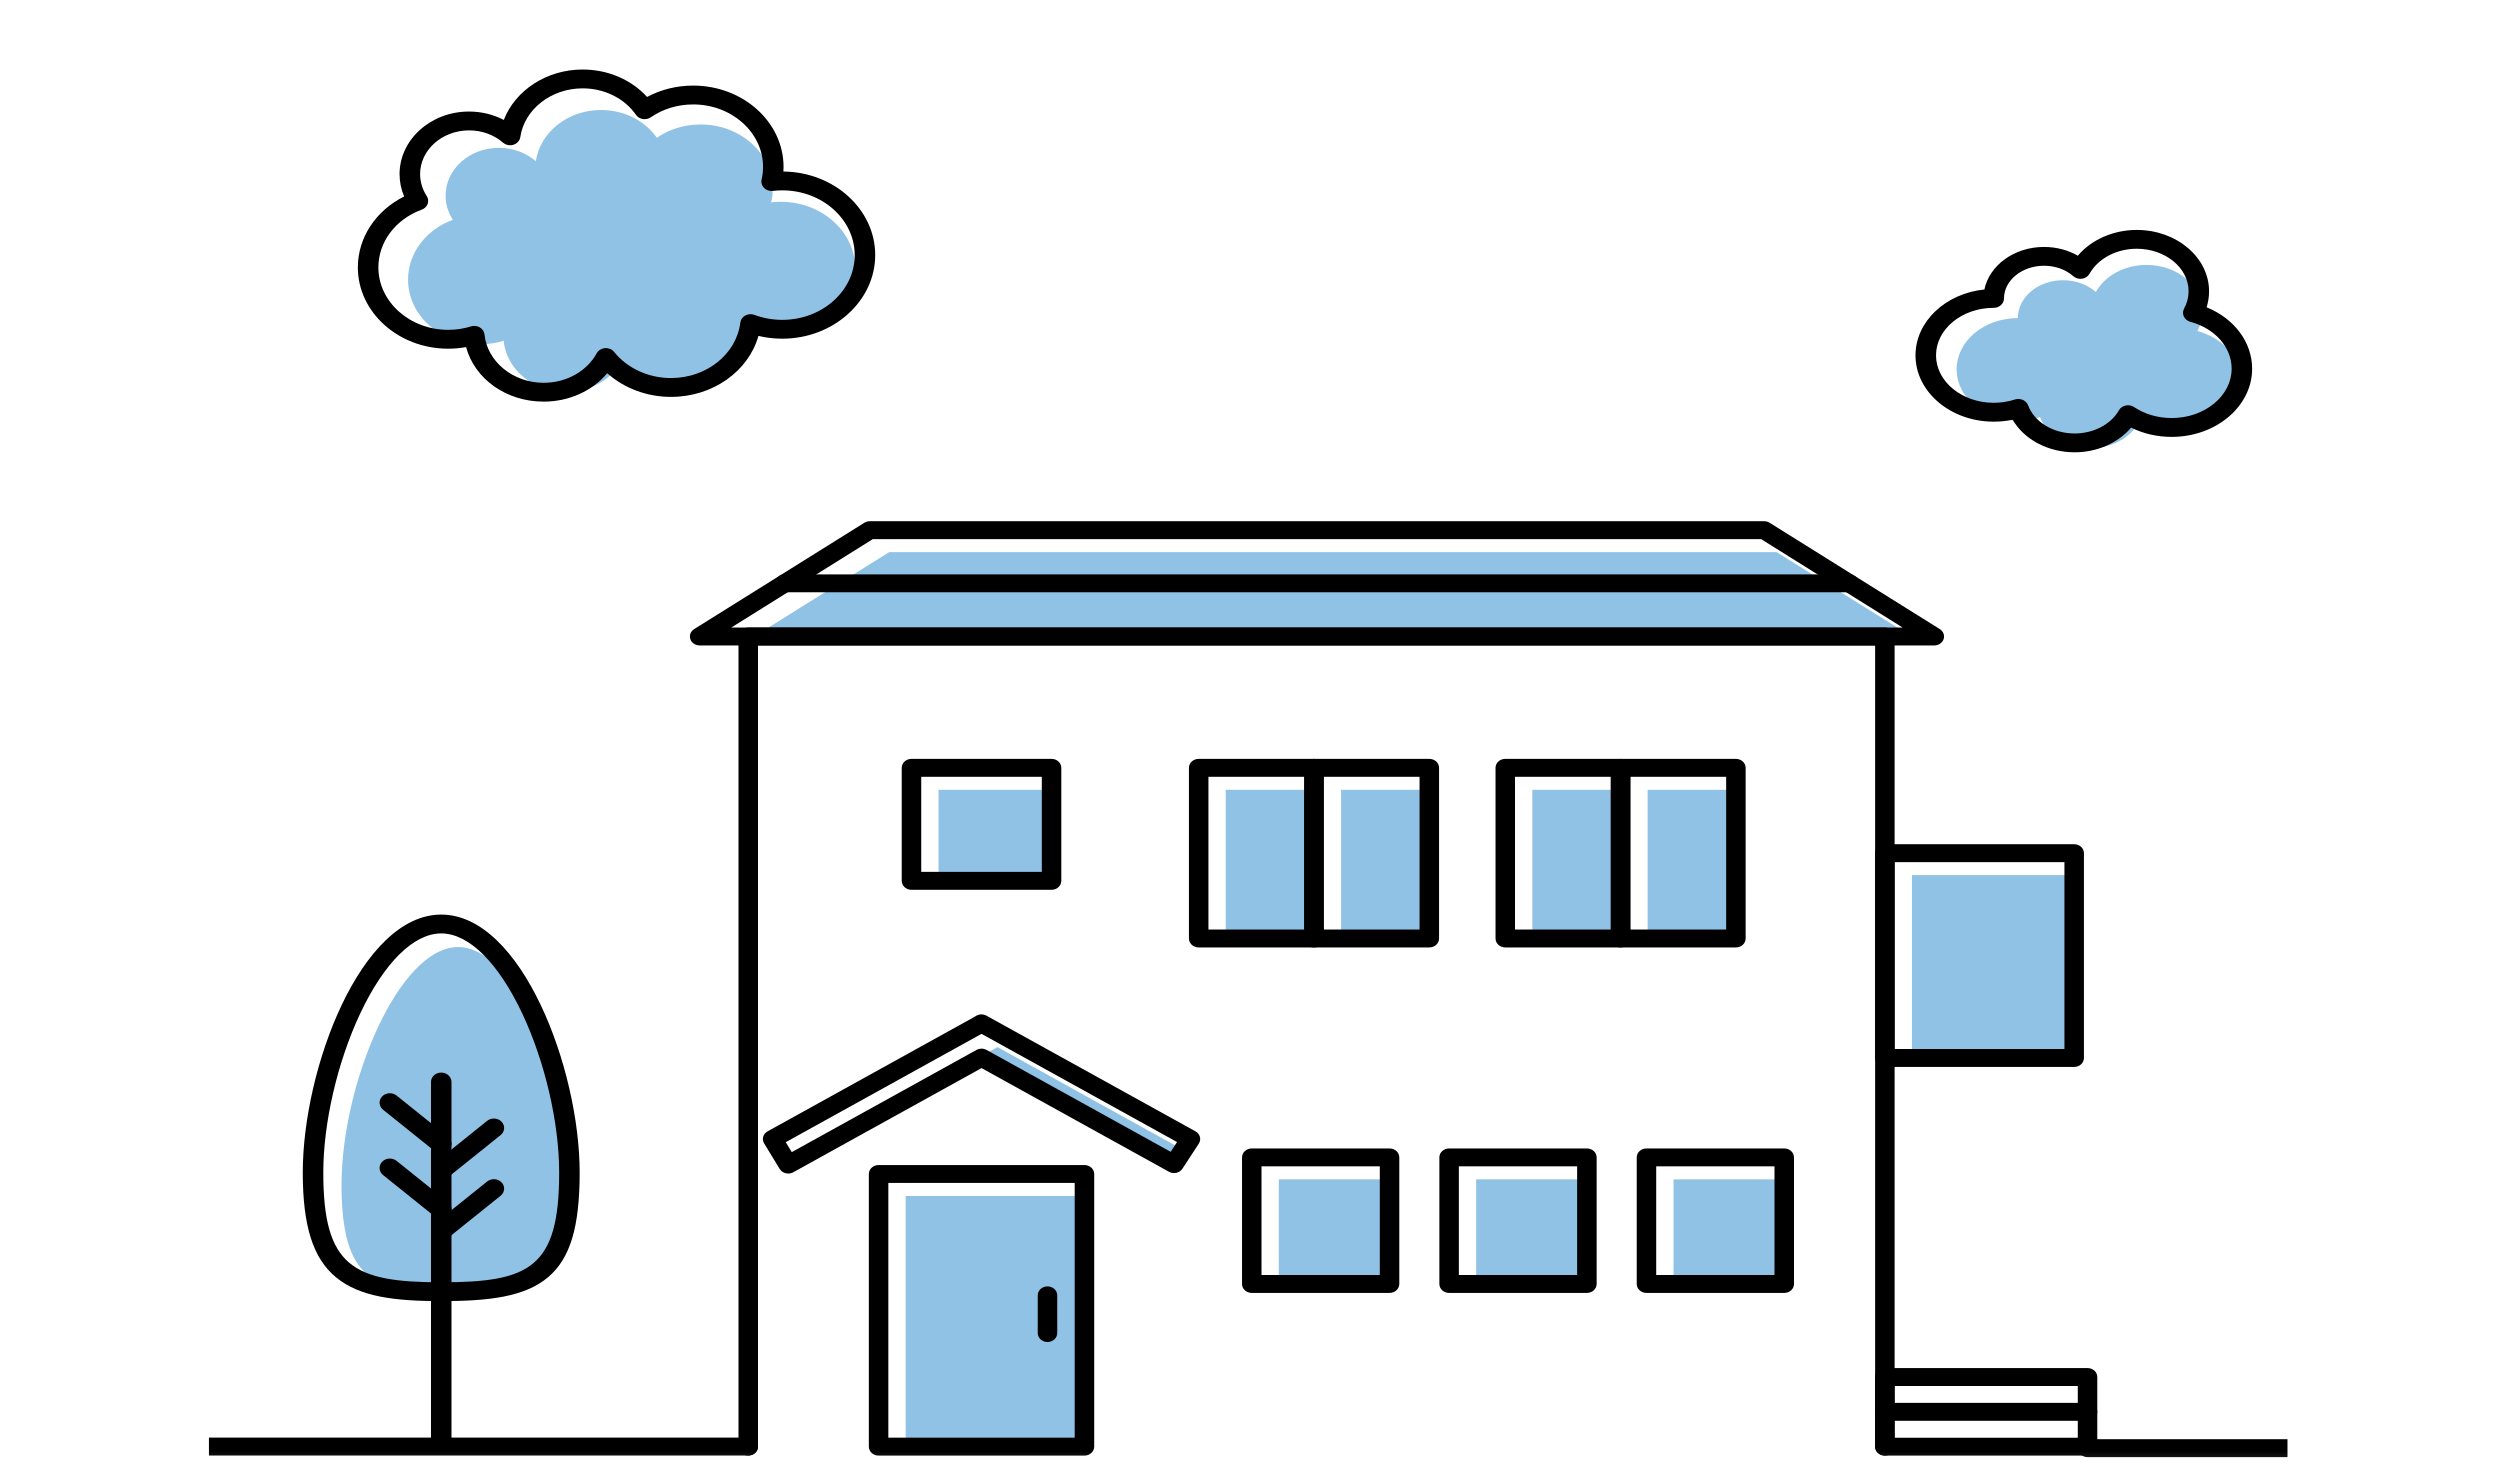
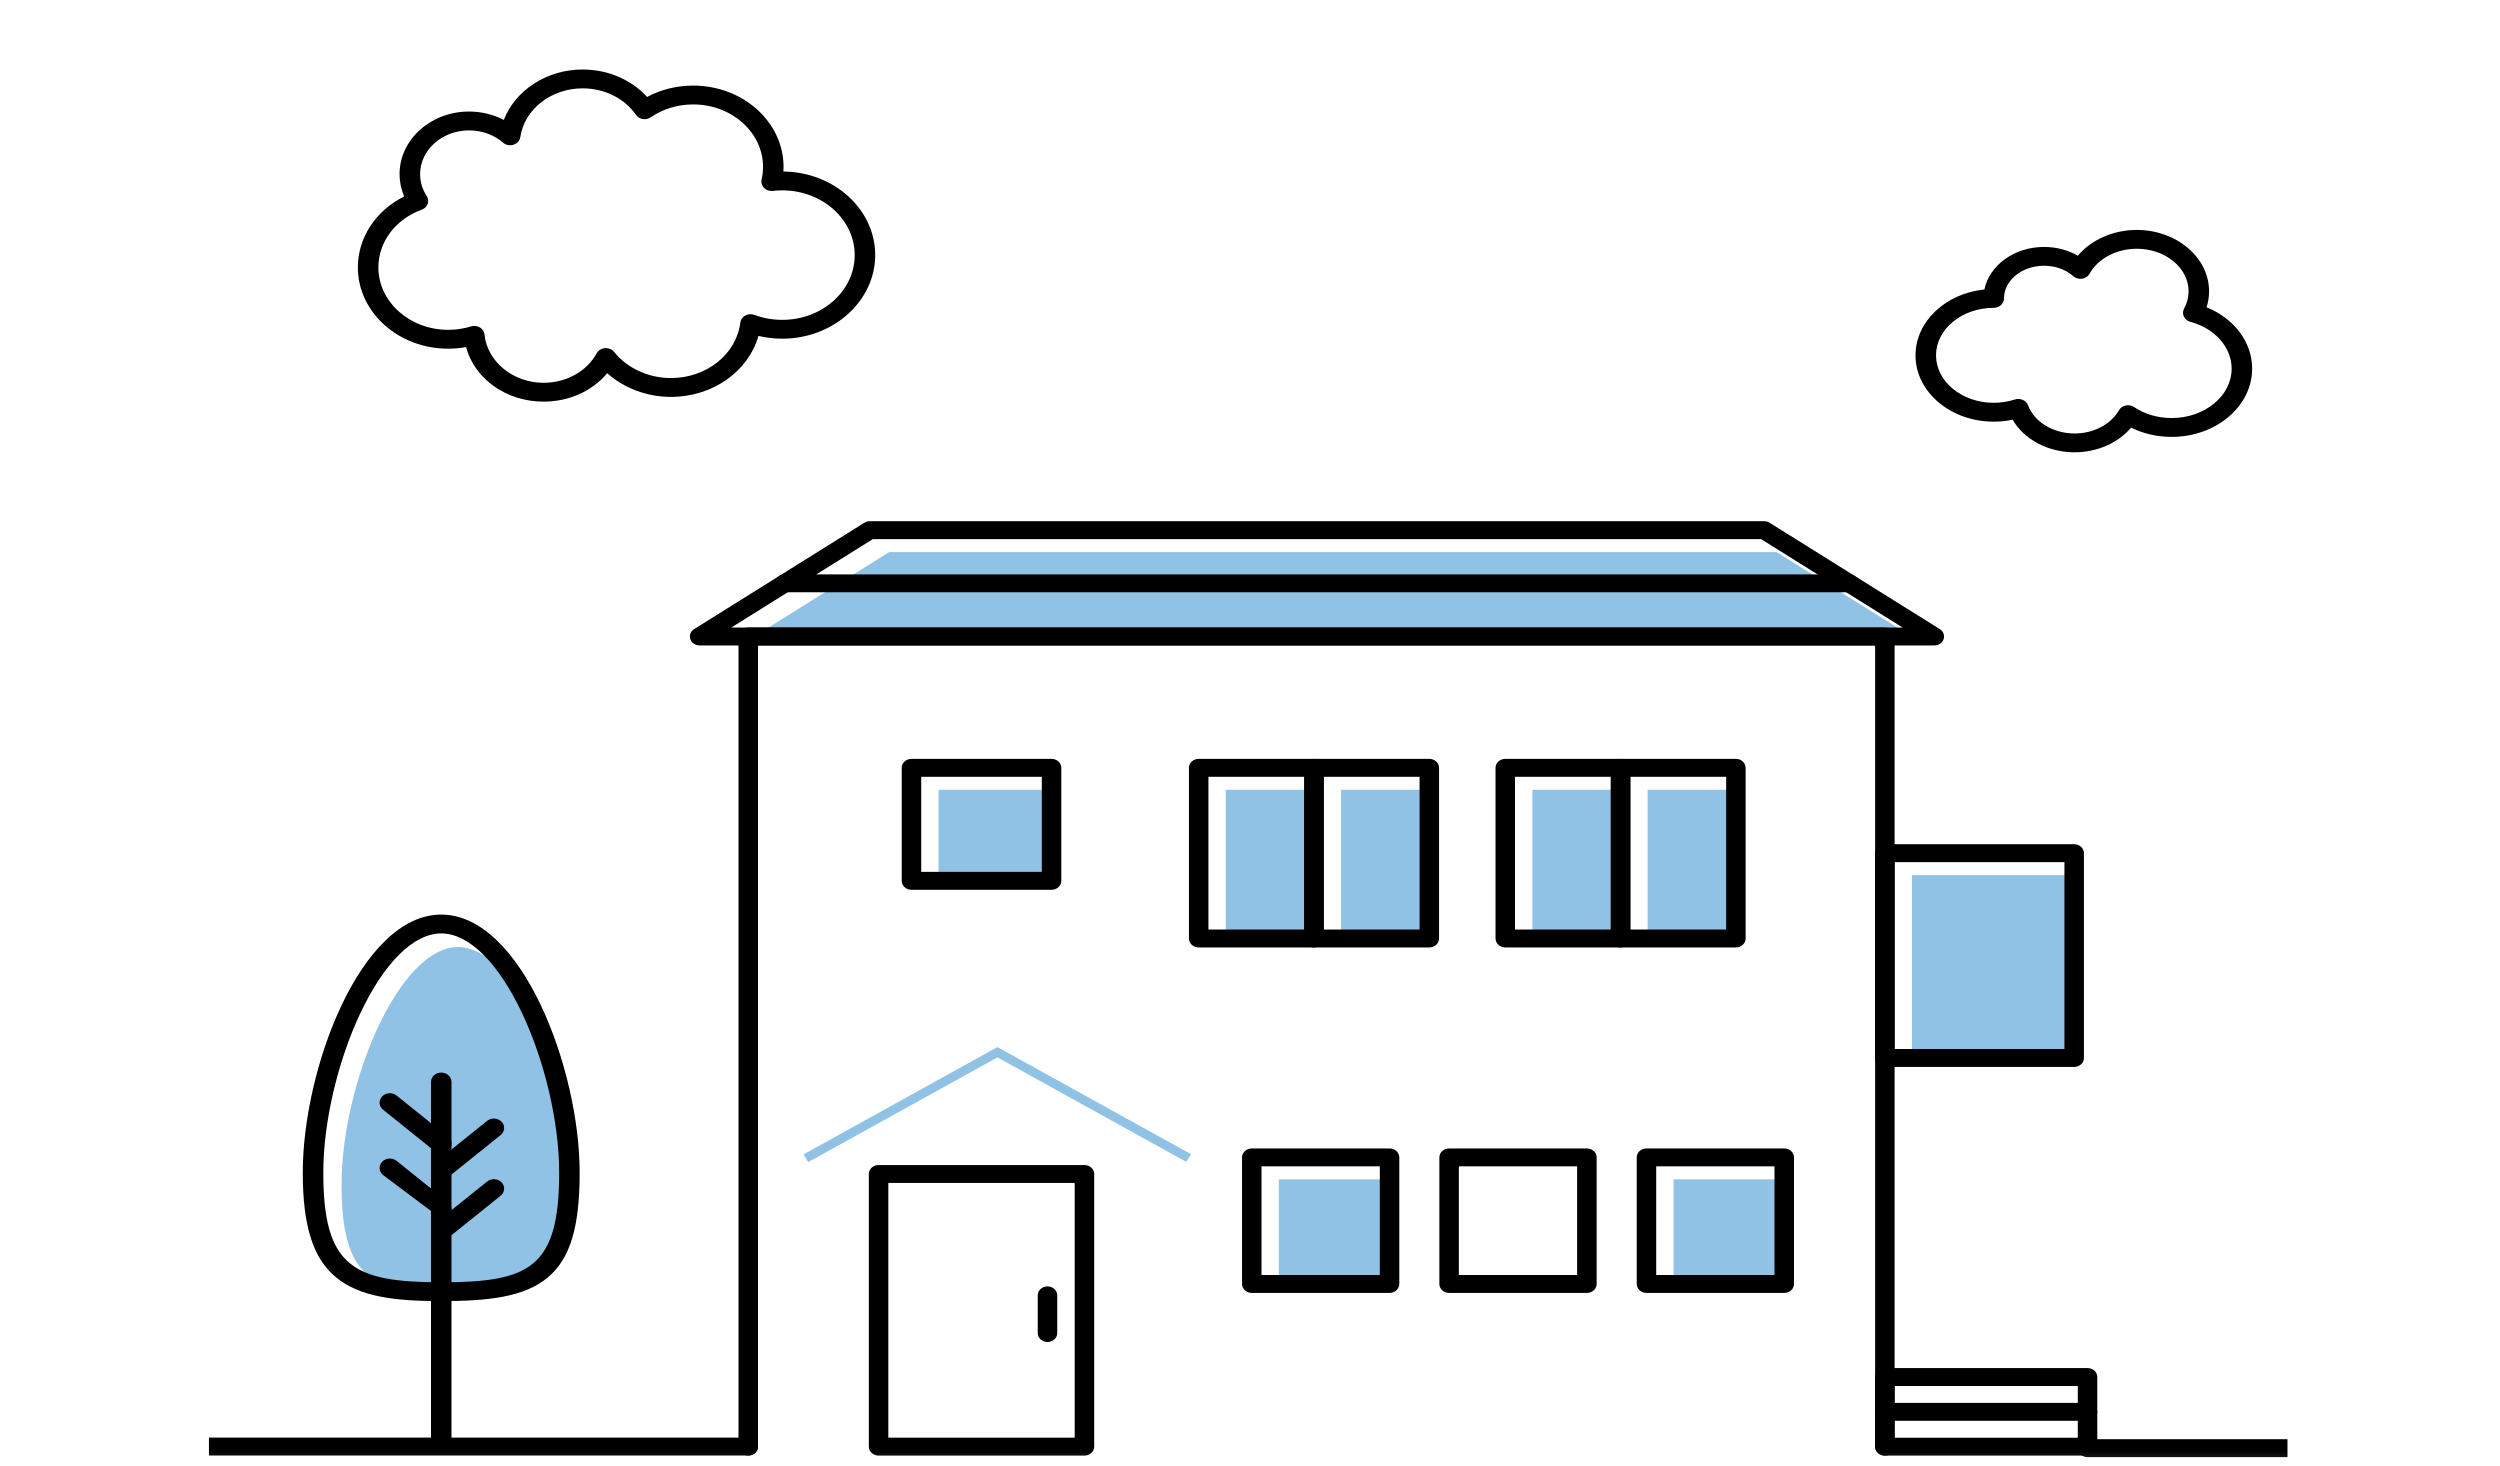
<svg xmlns="http://www.w3.org/2000/svg" width="261" height="153" viewBox="0 0 261 153" fill="none">
  <mask id="mask0_239_837" style="mask-type:alpha" maskUnits="userSpaceOnUse" x="0" y="0" width="261" height="153">
    <rect x="0.313" y="0.873" width="260" height="152" fill="#D9D9D9" />
  </mask>
  <g mask="url(#mask0_239_837)">
    <g clip-path="url(#clip0_239_837)">
      <path d="M252.898 152.124H217.939C217.377 152.124 216.921 151.706 216.921 151.189C216.921 150.671 217.376 150.253 217.939 150.253H252.898C253.46 150.253 253.916 150.671 253.916 151.189C253.916 151.706 253.462 152.124 252.898 152.124Z" fill="black" />
      <path d="M78.484 66.605L92.826 57.644H185.481L199.823 66.605H78.484Z" fill="#90C2E5" />
      <path d="M83.888 120.518L104.131 109.316L104.163 109.334H104.164L117.589 116.763L124.347 120.501L123.831 121.29L104.133 110.391L84.377 121.322L83.888 120.518Z" fill="#90C2E5" />
-       <path d="M113.715 151.186V124.859H94.551V151.186H113.715Z" fill="#90C2E5" />
      <path d="M110.281 92.115V82.455H97.984V92.115H110.281Z" fill="#90C2E5" />
      <path d="M137.679 98.133V82.455H127.967V98.133H137.679Z" fill="#90C2E5" />
      <path d="M149.719 98.133V82.455H140.007V98.133H149.719Z" fill="#90C2E5" />
      <path d="M169.688 98.133V82.455H159.976V98.133H169.688Z" fill="#90C2E5" />
      <path d="M181.726 98.133V82.455H172.014V98.133H181.726Z" fill="#90C2E5" />
      <path d="M145.566 134.202V123.126H133.509V134.202H145.566Z" fill="#90C2E5" />
-       <path d="M166.17 134.202V123.126H154.112V134.202H166.17Z" fill="#90C2E5" />
      <path d="M186.774 134.202V123.126H174.716V134.202H186.774Z" fill="#90C2E5" />
      <path d="M217.043 110.609V91.363H199.606V110.609H217.043Z" fill="#90C2E5" />
      <path d="M201.939 67.384H73.043C72.597 67.384 72.201 67.117 72.07 66.725C71.939 66.333 72.102 65.909 72.471 65.677L90.234 54.578C90.402 54.472 90.601 54.416 90.806 54.416H184.178C184.383 54.416 184.582 54.472 184.75 54.578L202.513 65.677C202.882 65.909 203.045 66.333 202.914 66.725C202.782 67.117 202.387 67.384 201.941 67.384H201.939ZM76.347 65.515H198.635L183.863 56.286H91.119L76.347 65.515Z" fill="black" />
      <path d="M196.781 151.967C196.219 151.967 195.763 151.549 195.763 151.032V67.384H79.135V151.032C79.135 151.548 78.68 151.967 78.117 151.967C77.554 151.967 77.099 151.549 77.099 151.032V66.45C77.099 65.935 77.554 65.515 78.117 65.515H196.779C197.34 65.515 197.797 65.933 197.797 66.45V151.034C197.797 151.549 197.342 151.969 196.779 151.969L196.781 151.967Z" fill="black" />
-       <path d="M82.286 122.517C82.198 122.517 82.111 122.507 82.025 122.487C81.759 122.421 81.532 122.26 81.399 122.038L79.774 119.368C79.506 118.928 79.667 118.372 80.138 118.111L101.786 106.133C101.889 106.049 102.011 105.985 102.144 105.947C102.317 105.895 102.501 105.889 102.676 105.924C102.697 105.927 102.718 105.932 102.739 105.937C102.884 105.972 103.017 106.033 103.133 106.118L124.807 118.111C125.288 118.378 125.444 118.95 125.155 119.394L123.442 122.016C123.304 122.228 123.079 122.382 122.816 122.442C122.554 122.501 122.278 122.464 122.045 122.336L102.473 111.508L82.814 122.385C82.655 122.474 82.473 122.519 82.289 122.519L82.286 122.517ZM82.028 119.244L82.66 120.282L101.945 109.613C102.268 109.435 102.672 109.435 102.994 109.613L122.218 120.25L122.884 119.23L102.47 107.934L82.028 119.246V119.244Z" fill="black" />
      <path d="M113.216 151.966H91.724C91.163 151.966 90.706 151.548 90.706 151.031V122.566C90.706 122.05 91.161 121.63 91.724 121.63H113.216C113.778 121.63 114.235 122.048 114.235 122.566V151.031C114.235 151.547 113.78 151.966 113.216 151.966ZM92.742 150.096H112.198V123.499H92.742V150.096Z" fill="black" />
      <path d="M109.783 92.895H95.158C94.596 92.895 94.14 92.477 94.14 91.96V80.161C94.14 79.645 94.594 79.226 95.158 79.226H109.783C110.344 79.226 110.801 79.644 110.801 80.161V91.96C110.801 92.475 110.346 92.895 109.783 92.895ZM96.176 91.025H108.765V81.095H96.176V91.025Z" fill="black" />
      <path d="M137.181 98.912H125.143C124.581 98.912 124.125 98.494 124.125 97.977V80.161C124.125 79.645 124.579 79.226 125.143 79.226H137.181C137.742 79.226 138.199 79.644 138.199 80.161V97.977C138.199 98.493 137.744 98.912 137.181 98.912ZM126.161 97.043H136.164V81.096H126.161V97.043Z" fill="black" />
      <path d="M149.22 98.912H137.182C136.621 98.912 136.164 98.494 136.164 97.977V80.161C136.164 79.645 136.619 79.226 137.182 79.226H149.22C149.782 79.226 150.238 79.644 150.238 80.161V97.977C150.238 98.493 149.784 98.912 149.22 98.912ZM138.199 97.043H148.202V81.096H138.199V97.043Z" fill="black" />
      <path d="M169.189 98.912H157.151C156.59 98.912 156.133 98.494 156.133 97.977V80.161C156.133 79.645 156.588 79.226 157.151 79.226H169.189C169.751 79.226 170.207 79.644 170.207 80.161V97.977C170.207 98.493 169.752 98.912 169.189 98.912ZM158.167 97.043H168.171V81.096H158.167V97.043Z" fill="black" />
      <path d="M181.227 98.912H169.187C168.626 98.912 168.169 98.494 168.169 97.977V80.161C168.169 79.645 168.624 79.226 169.187 79.226H181.227C181.788 79.226 182.245 79.644 182.245 80.161V97.977C182.245 98.493 181.79 98.912 181.227 98.912ZM170.207 97.043H180.211V81.096H170.207V97.043Z" fill="black" />
      <path d="M145.069 134.981H130.686C130.124 134.981 129.668 134.563 129.668 134.046V120.833C129.668 120.317 130.123 119.898 130.686 119.898H145.069C145.631 119.898 146.087 120.316 146.087 120.833V134.046C146.087 134.561 145.633 134.981 145.069 134.981ZM131.702 133.112H144.051V121.768H131.702V133.112Z" fill="black" />
      <path d="M165.671 134.981H151.288C150.726 134.981 150.27 134.563 150.27 134.046V120.833C150.27 120.317 150.725 119.898 151.288 119.898H165.671C166.233 119.898 166.69 120.316 166.69 120.833V134.046C166.69 134.561 166.235 134.981 165.671 134.981ZM152.304 133.112H164.653V121.768H152.304V133.112Z" fill="black" />
      <path d="M186.275 134.981H171.892C171.33 134.981 170.874 134.563 170.874 134.046V120.833C170.874 120.317 171.328 119.898 171.892 119.898H186.275C186.837 119.898 187.293 120.316 187.293 120.833V134.046C187.293 134.561 186.838 134.981 186.275 134.981ZM172.908 133.112H185.257V121.768H172.908V133.112Z" fill="black" />
      <path d="M216.545 111.389H196.781C196.219 111.389 195.763 110.972 195.763 110.454V89.071C195.763 88.556 196.218 88.136 196.781 88.136H216.545C217.107 88.136 217.563 88.554 217.563 89.071V110.454C217.563 110.97 217.108 111.389 216.545 111.389ZM197.797 109.519H215.527V90.005H197.797V109.519Z" fill="black" />
      <path d="M217.939 151.968H196.779C196.218 151.968 195.761 151.55 195.761 151.033V143.761C195.761 143.245 196.216 142.826 196.779 142.826H217.939C218.501 142.826 218.957 143.243 218.957 143.761V151.033C218.957 151.549 218.502 151.968 217.939 151.968ZM197.797 150.098H216.921V144.696H197.797V150.098Z" fill="black" />
      <path d="M217.939 148.331H196.779C196.218 148.331 195.761 147.913 195.761 147.396C195.761 146.878 196.216 146.46 196.779 146.46H217.939C218.501 146.46 218.957 146.878 218.957 147.396C218.957 147.913 218.502 148.331 217.939 148.331Z" fill="black" />
      <path d="M109.358 140.107C108.796 140.107 108.34 139.689 108.34 139.172V135.233C108.34 134.718 108.795 134.298 109.358 134.298C109.921 134.298 110.376 134.716 110.376 135.233V139.172C110.376 139.687 109.921 140.107 109.358 140.107Z" fill="black" />
      <path d="M193.059 61.835H81.925C81.364 61.835 80.907 61.417 80.907 60.9C80.907 60.382 81.362 59.965 81.925 59.965H193.059C193.62 59.965 194.077 60.382 194.077 60.9C194.077 61.417 193.622 61.835 193.059 61.835Z" fill="black" />
      <path d="M47.816 135.012C42.766 135.012 40.025 134.447 38.354 133.059C36.488 131.51 35.657 128.622 35.657 123.699C35.657 113.088 41.669 98.873 47.816 98.873C53.962 98.873 59.974 113.088 59.974 123.699C59.974 128.744 59.212 131.547 57.424 133.068C55.782 134.468 53.086 135.012 47.814 135.012H47.816Z" fill="#90C2E5" />
      <path d="M46.065 135.836C41.268 135.836 37.56 135.412 35.064 133.339C32.674 131.356 31.609 127.987 31.609 122.416C31.609 111.571 37.679 95.482 46.063 95.482C54.447 95.482 60.516 111.571 60.516 122.416C60.516 128.108 59.533 131.371 57.231 133.331C54.789 135.41 50.999 135.836 46.061 135.836H46.065ZM46.065 97.449C43.182 97.449 40.091 100.513 37.584 105.855C35.221 110.894 33.752 117.241 33.752 122.416C33.752 132.214 36.827 133.871 46.065 133.871C55.302 133.871 58.377 132.369 58.377 122.416C58.377 117.239 56.908 110.894 54.545 105.855C52.038 100.513 48.947 97.449 46.065 97.449Z" fill="black" />
      <path d="M46.064 151.58C45.473 151.58 44.994 151.14 44.994 150.597V112.96C44.994 112.417 45.473 111.977 46.064 111.977C46.656 111.977 47.135 112.417 47.135 112.96V150.597C47.135 151.14 46.656 151.58 46.064 151.58Z" fill="black" />
      <path d="M46.065 120.407C45.814 120.407 45.564 120.327 45.361 120.165L39.995 115.857C39.55 115.5 39.503 114.879 39.893 114.469C40.282 114.061 40.959 114.017 41.405 114.376L46.771 118.683C47.215 119.04 47.263 119.662 46.873 120.072C46.661 120.293 46.364 120.407 46.066 120.407H46.065Z" fill="black" />
      <path d="M46.196 123.05C45.897 123.05 45.601 122.936 45.389 122.714C45.001 122.304 45.046 121.684 45.491 121.326L50.857 117.018C51.303 116.66 51.978 116.703 52.368 117.111C52.757 117.521 52.711 118.141 52.267 118.5L46.901 122.807C46.698 122.97 46.446 123.05 46.197 123.05H46.196Z" fill="black" />
      <path d="M46.196 129.382C45.897 129.382 45.601 129.268 45.389 129.046C45.001 128.637 45.046 128.016 45.491 127.658L50.857 123.35C51.303 122.992 51.978 123.035 52.368 123.443C52.757 123.853 52.711 124.473 52.267 124.832L46.901 129.139C46.698 129.302 46.446 129.382 46.197 129.382H46.196Z" fill="black" />
-       <path d="M46.065 127.228C45.814 127.228 45.564 127.147 45.361 126.985L39.995 122.677C39.55 122.321 39.503 121.699 39.893 121.289C40.282 120.881 40.959 120.838 41.405 121.196L46.771 125.504C47.215 125.86 47.263 126.482 46.873 126.892C46.661 127.114 46.364 127.228 46.066 127.228H46.065Z" fill="black" />
+       <path d="M46.065 127.228L39.995 122.677C39.55 122.321 39.503 121.699 39.893 121.289C40.282 120.881 40.959 120.838 41.405 121.196L46.771 125.504C47.215 125.86 47.263 126.482 46.873 126.892C46.661 127.114 46.364 127.228 46.066 127.228H46.065Z" fill="black" />
      <path d="M78.119 151.956H16.316C15.755 151.956 15.298 151.538 15.298 151.021C15.298 150.503 15.753 150.085 16.316 150.085H78.119C78.68 150.085 79.137 150.503 79.137 151.021C79.137 151.538 78.682 151.956 78.119 151.956Z" fill="black" />
-       <path d="M81.512 21.067C81.172 21.067 80.838 21.089 80.509 21.126C80.613 20.679 80.669 20.218 80.669 19.744C80.669 16.017 77.3 12.994 73.144 12.994C71.426 12.994 69.845 13.512 68.578 14.381C67.362 12.641 65.209 11.484 62.752 11.484C59.265 11.484 56.388 13.812 55.942 16.83C54.941 15.965 53.582 15.433 52.085 15.433C49.012 15.433 46.519 17.668 46.519 20.425C46.519 21.345 46.797 22.206 47.28 22.945C44.535 23.952 42.601 26.369 42.601 29.194C42.601 32.921 45.97 35.944 50.126 35.944C50.985 35.944 51.809 35.813 52.578 35.576C52.872 38.569 55.673 40.918 59.085 40.918C61.653 40.918 63.873 39.589 64.942 37.658C66.308 39.363 68.534 40.473 71.053 40.473C74.928 40.473 78.115 37.848 78.531 34.472C79.449 34.814 80.457 35.005 81.513 35.005C85.804 35.005 89.282 31.885 89.282 28.037C89.282 24.189 85.804 21.068 81.513 21.068L81.512 21.067Z" fill="#90C2E5" />
-       <path d="M229.408 34.56C229.742 33.945 229.931 33.261 229.931 32.541C229.931 29.845 227.319 27.658 224.099 27.658C221.755 27.658 219.735 28.816 218.808 30.487C217.947 29.73 216.733 29.256 215.386 29.256C212.776 29.256 210.662 31.027 210.662 33.211C207.134 33.211 204.275 35.605 204.275 38.558C204.275 41.511 207.135 43.905 210.662 43.905C211.479 43.905 212.259 43.775 212.978 43.542C213.688 45.422 215.787 46.785 218.267 46.785C220.478 46.785 222.388 45.7 223.279 44.133C224.405 44.886 225.832 45.335 227.384 45.335C231.026 45.335 233.979 42.864 233.979 39.815C233.979 37.358 232.06 35.277 229.41 34.56H229.408Z" fill="#90C2E5" />
      <path d="M56.748 41.929C52.836 41.929 49.554 39.551 48.658 36.237C48.046 36.348 47.422 36.404 46.792 36.404C41.592 36.404 37.36 32.597 37.36 27.92C37.36 24.805 39.225 21.997 42.193 20.511C41.879 19.769 41.714 18.977 41.714 18.177C41.714 14.576 44.969 11.645 48.968 11.645C50.259 11.645 51.504 11.95 52.598 12.521C53.791 9.434 57.069 7.257 60.822 7.257C63.464 7.257 65.911 8.313 67.555 10.123C69.007 9.344 70.653 8.936 72.371 8.936C77.571 8.936 81.802 12.743 81.802 17.42C81.802 17.582 81.797 17.744 81.787 17.907C87.083 17.963 91.372 21.856 91.372 26.633C91.372 31.41 87.02 35.359 81.669 35.359C80.821 35.359 79.988 35.261 79.182 35.07C78.131 38.772 74.412 41.436 70.048 41.436C67.543 41.436 65.148 40.53 63.394 38.962C61.837 40.821 59.406 41.931 56.75 41.931L56.748 41.929ZM49.517 34.027C49.722 34.027 49.927 34.082 50.103 34.188C50.378 34.352 50.554 34.623 50.584 34.924C50.861 37.75 53.568 39.964 56.748 39.964C59.12 39.964 61.247 38.782 62.3 36.879C62.468 36.576 62.797 36.373 63.166 36.344C63.535 36.317 63.896 36.467 64.116 36.741C65.486 38.449 67.702 39.468 70.046 39.468C73.77 39.468 76.883 36.976 77.291 33.672C77.329 33.367 77.52 33.094 77.809 32.938C78.097 32.781 78.449 32.756 78.759 32.872C79.682 33.218 80.662 33.393 81.669 33.393C85.839 33.393 89.231 30.361 89.231 26.633C89.231 22.905 85.839 19.873 81.669 19.873C81.351 19.873 81.031 19.893 80.69 19.931C80.345 19.971 80.002 19.856 79.768 19.621C79.534 19.387 79.437 19.062 79.509 18.75C79.611 18.313 79.661 17.867 79.661 17.42C79.661 13.827 76.39 10.903 72.371 10.903C70.752 10.903 69.22 11.367 67.938 12.248C67.7 12.412 67.399 12.476 67.107 12.428C66.815 12.379 66.558 12.22 66.397 11.991C65.187 10.258 63.103 9.224 60.824 9.224C57.544 9.224 54.747 11.412 54.319 14.312C54.265 14.677 53.993 14.984 53.616 15.106C53.238 15.23 52.816 15.148 52.524 14.896C51.566 14.068 50.303 13.612 48.971 13.612C46.152 13.612 43.859 15.659 43.859 18.177C43.859 18.983 44.098 19.775 44.551 20.47C44.712 20.717 44.747 21.016 44.648 21.289C44.548 21.562 44.322 21.781 44.03 21.888C41.28 22.897 39.503 25.264 39.503 27.919C39.503 31.511 42.774 34.435 46.794 34.435C47.605 34.435 48.408 34.315 49.178 34.077C49.29 34.044 49.405 34.026 49.519 34.026L49.517 34.027Z" fill="black" />
      <path d="M216.595 47.221C213.809 47.221 211.323 45.886 210.118 43.818C209.474 43.955 208.815 44.022 208.145 44.022C203.641 44.022 199.978 40.916 199.978 37.099C199.978 33.561 203.125 30.633 207.17 30.223C207.692 27.702 210.284 25.781 213.394 25.781C214.675 25.781 215.892 26.101 216.926 26.697C218.327 25.032 220.62 24.005 223.076 24.005C227.239 24.005 230.627 26.88 230.627 30.413C230.627 30.982 230.54 31.541 230.368 32.081C233.253 33.252 235.123 35.719 235.123 38.495C235.123 42.419 231.355 45.611 226.725 45.611C225.212 45.611 223.767 45.279 222.488 44.641C221.145 46.235 218.943 47.221 216.595 47.221ZM210.72 41.652C210.879 41.652 211.038 41.684 211.183 41.749C211.44 41.863 211.638 42.065 211.731 42.313C212.395 44.072 214.351 45.255 216.597 45.255C218.568 45.255 220.38 44.305 221.215 42.837C221.358 42.583 221.615 42.4 221.92 42.334C222.222 42.268 222.542 42.327 222.794 42.496C223.919 43.246 225.28 43.643 226.726 43.643C230.176 43.643 232.983 41.333 232.983 38.493C232.983 36.262 231.252 34.295 228.675 33.599C228.371 33.517 228.122 33.315 227.995 33.048C227.869 32.781 227.877 32.476 228.019 32.216C228.331 31.644 228.488 31.037 228.488 30.41C228.488 27.961 226.06 25.969 223.078 25.969C220.965 25.969 219.03 26.992 218.152 28.575C217.998 28.851 217.711 29.046 217.377 29.097C217.043 29.148 216.702 29.052 216.457 28.838C215.656 28.133 214.568 27.744 213.396 27.744C211.092 27.744 209.217 29.274 209.217 31.155C209.217 31.698 208.738 32.139 208.147 32.139C204.823 32.139 202.121 34.362 202.121 37.096C202.121 39.829 204.823 42.052 208.147 42.052C208.907 42.052 209.653 41.935 210.361 41.705C210.476 41.667 210.599 41.649 210.72 41.649V41.652Z" fill="black" />
    </g>
  </g>
  <defs>
    <clipPath id="clip0_239_837">
      <rect width="217" height="152" fill="white" transform="translate(21.813 0.373)" />
    </clipPath>
  </defs>
</svg>